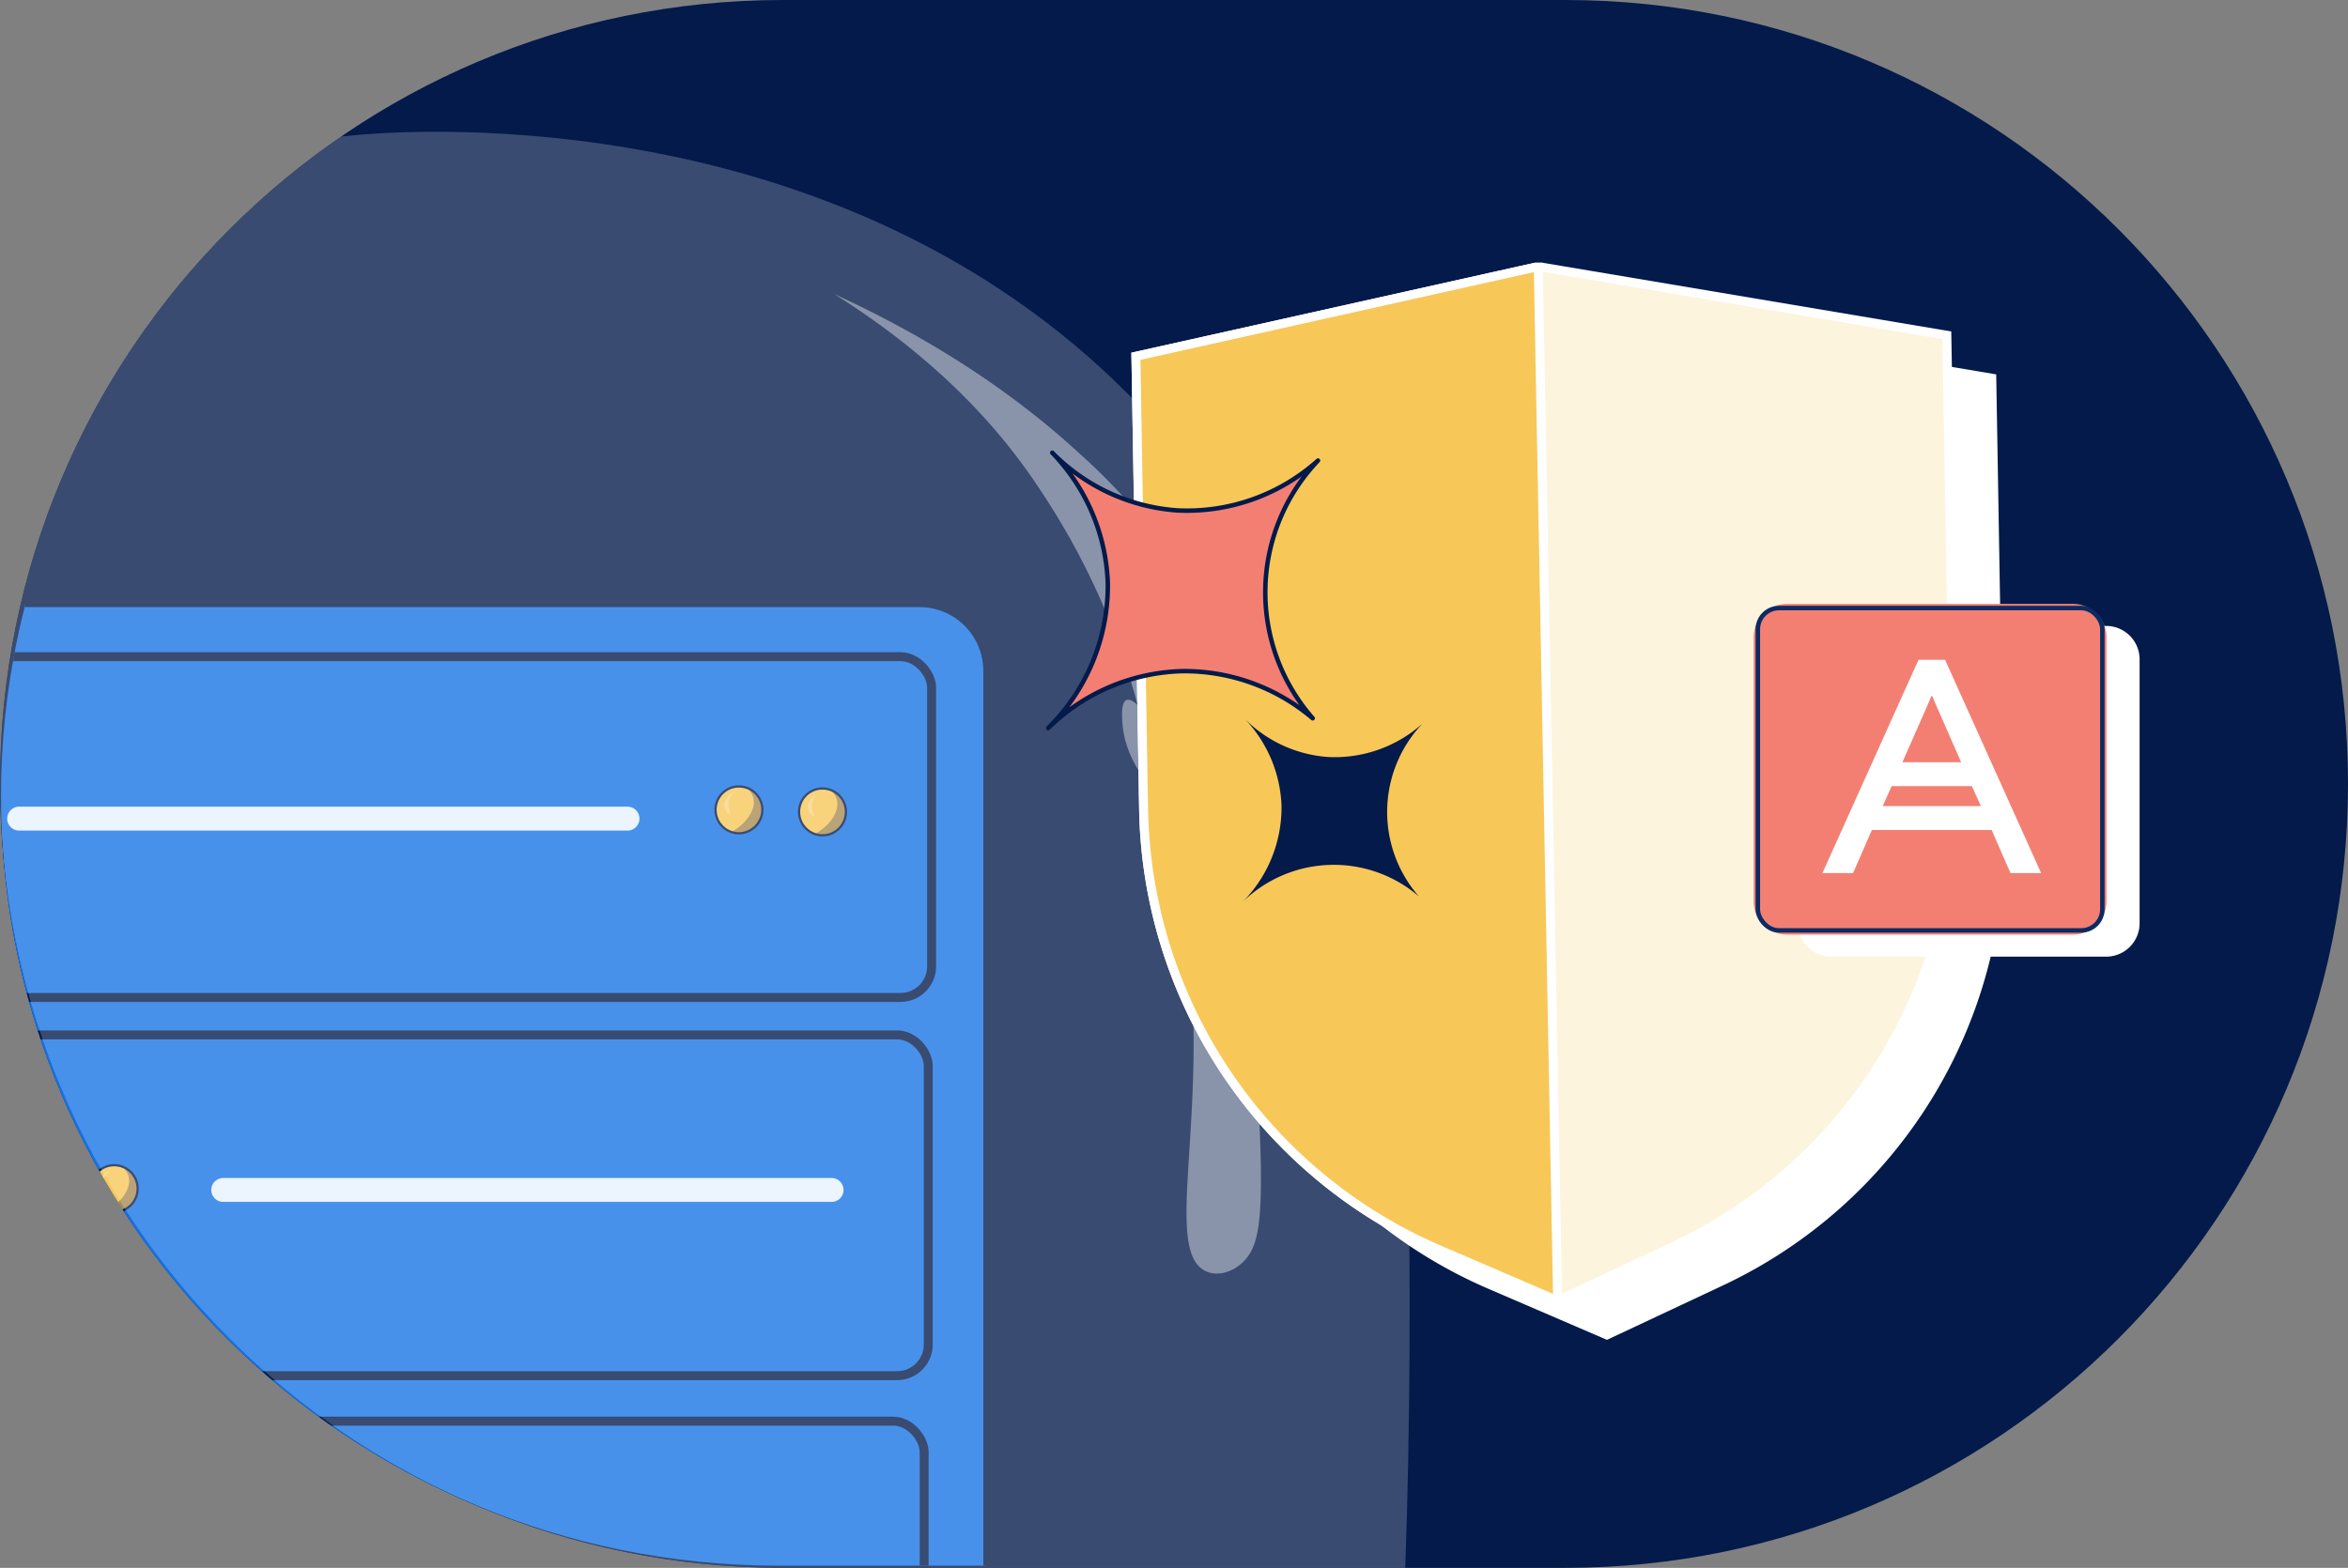
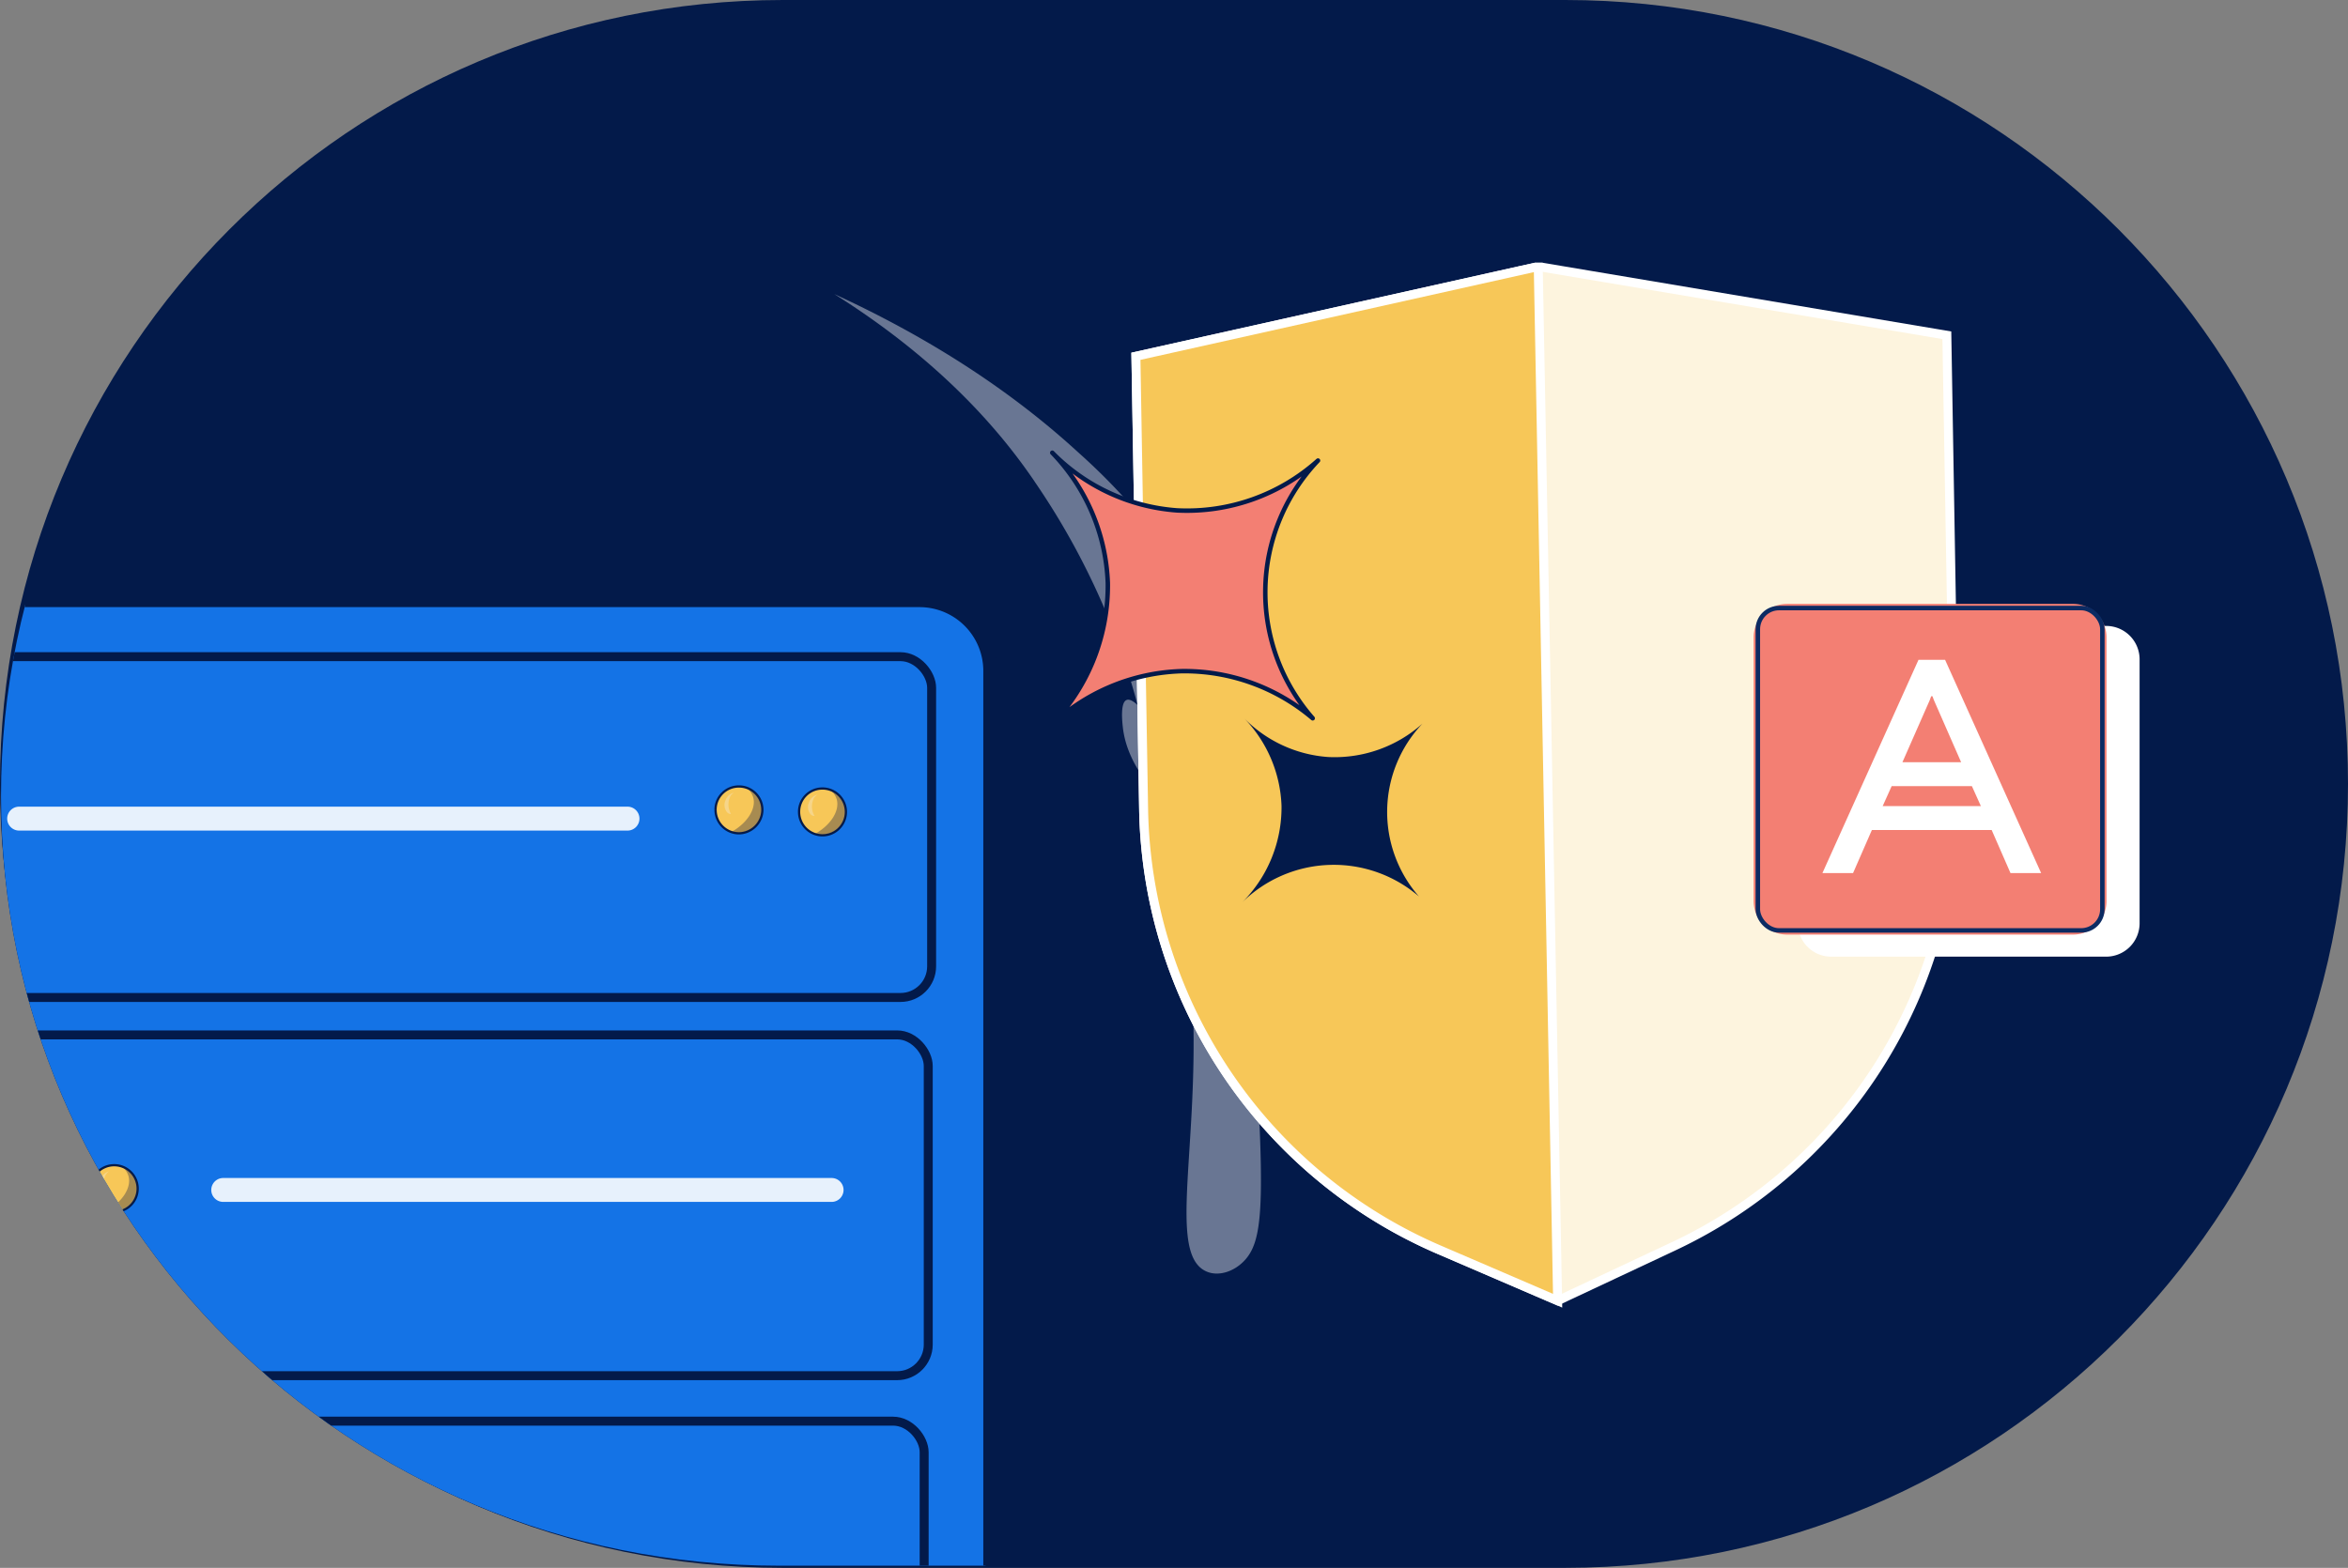
<svg xmlns="http://www.w3.org/2000/svg" width="524" height="350" viewBox="0 0 524 350">
  <rect x="0" y="0" width="524" height="350" fill="#808080" stroke="none" />
  <defs>
    <clipPath id="clip-path">
      <path id="Path_27619" data-name="Path 27619" d="M239.1,106.941H413.769c96.466,0,174.667,78.35,174.667,175s-78.2,175-174.667,175H239.1c-96.466,0-174.667-78.35-174.667-175s78.2-175,174.667-175" transform="translate(934.564 6900.059)" fill="#031a4a" />
    </clipPath>
    <clipPath id="clip-path-2">
      <path id="Path_28523" data-name="Path 28523" d="M298.5,2.336c-95.845,0-173.547,76.908-173.547,171.775s77.7,171.772,173.547,171.772H455.253c95.846,0,173.546-76.9,173.546-171.772S551.1,2.336,455.253,2.336Z" transform="translate(-124.952 -2.336)" fill="none" />
    </clipPath>
    <clipPath id="clip-path-3">
      <rect id="Rectangle_13985" data-name="Rectangle 13985" width="23.453" height="8.794" fill="none" />
    </clipPath>
    <clipPath id="clip-path-5">
      <rect id="Rectangle_13983" data-name="Rectangle 13983" width="7.527" height="8.361" fill="none" />
    </clipPath>
    <clipPath id="clip-path-7">
      <rect id="Rectangle_13988" data-name="Rectangle 13988" width="9.36" height="10.393" fill="none" />
    </clipPath>
    <clipPath id="clip-path-9">
      <rect id="Rectangle_13990" data-name="Rectangle 13990" width="2.124" height="4.767" fill="none" />
    </clipPath>
    <clipPath id="clip-path-10">
      <rect id="Rectangle_13989" data-name="Rectangle 13989" width="2.11" height="4.764" fill="none" />
    </clipPath>
    <clipPath id="clip-path-11">
      <rect id="Rectangle_13992" data-name="Rectangle 13992" width="9.36" height="10.394" fill="none" />
    </clipPath>
    <clipPath id="clip-path-13">
      <rect id="Rectangle_13994" data-name="Rectangle 13994" width="2.123" height="4.764" fill="none" />
    </clipPath>
    <clipPath id="clip-path-21">
      <rect id="Rectangle_14004" data-name="Rectangle 14004" width="2.124" height="4.764" fill="none" />
    </clipPath>
    <clipPath id="clip-path-23">
      <rect id="Rectangle_14007" data-name="Rectangle 14007" width="105.127" height="167.353" fill="none" />
    </clipPath>
    <clipPath id="clip-path-24">
      <rect id="Rectangle_14008" data-name="Rectangle 14008" width="31.003" height="128.109" fill="none" />
    </clipPath>
    <clipPath id="clip-path-25">
-       <path id="Path_28669" data-name="Path 28669" d="M239.1,106.941H413.769c96.466,0,174.667,78.35,174.667,175s-78.2,175-174.667,175H239.1c-96.466,0-174.667-78.35-174.667-175s78.2-175,174.667-175" transform="translate(345.564 3456.059)" fill="#031a4a" />
+       <path id="Path_28669" data-name="Path 28669" d="M239.1,106.941H413.769c96.466,0,174.667,78.35,174.667,175s-78.2,175-174.667,175H239.1c-96.466,0-174.667-78.35-174.667-175" transform="translate(345.564 3456.059)" fill="#031a4a" />
    </clipPath>
    <clipPath id="clip-path-26">
-       <rect id="Rectangle_14005" data-name="Rectangle 14005" width="473.192" height="517.308" fill="none" />
-     </clipPath>
+       </clipPath>
    <clipPath id="clip-path-27">
      <rect id="Rectangle_14012" data-name="Rectangle 14012" width="244.09" height="240.456" fill="none" />
    </clipPath>
  </defs>
  <g id="Group_29927" data-name="Group 29927" transform="translate(-410 -3563)">
    <g id="Mask_Group_13404" data-name="Mask Group 13404" transform="translate(-589 -3444)" clip-path="url(#clip-path)">
      <path id="Path_27608" data-name="Path 27608" d="M239.1,106.941H413.769c96.466,0,174.667,78.35,174.667,175s-78.2,175-174.667,175H239.1c-96.466,0-174.667-78.35-174.667-175s78.2-175,174.667-175" transform="translate(934.564 6900.059)" fill="#031a4a" />
    </g>
    <g id="Group_29718" data-name="Group 29718" transform="translate(410.226 3568.969)">
      <g id="Group_29717" data-name="Group 29717" clip-path="url(#clip-path-2)">
        <path id="Path_28500" data-name="Path 28500" d="M122.838,471.6H348.472a14.733,14.733,0,0,0,14.733-14.733h0V127.6a14.733,14.733,0,0,0-14.733-14.733H122.838A14.734,14.734,0,0,0,108.1,127.6V456.867A14.734,14.734,0,0,0,122.838,471.6" transform="translate(-129.521 27.639)" fill="#031a4a" />
        <g id="Group_29676" data-name="Group 29676" transform="translate(-21.547 197.993)" opacity="0.81">
          <g id="Group_29675" data-name="Group 29675">
            <g id="Group_29674" data-name="Group 29674" clip-path="url(#clip-path-3)">
              <g id="Group_29673" data-name="Group 29673">
                <g id="Group_29672" data-name="Group 29672" clip-path="url(#clip-path-3)">
                  <path id="Path_28501" data-name="Path 28501" d="M119.8,162.543a4.2,4.2,0,1,0,4.257-4.144h-.058a4.174,4.174,0,0,0-4.195,4.144" transform="translate(-104.804 -158.007)" fill="#58c0d6" />
                  <g id="Group_29671" data-name="Group 29671" transform="translate(15.927 0.358)" opacity="0.37">
                    <g id="Group_29670" data-name="Group 29670">
                      <g id="Group_29669" data-name="Group 29669" clip-path="url(#clip-path-5)">
                        <g id="Group_29668" data-name="Group 29668">
                          <g id="Group_29667" data-name="Group 29667" clip-path="url(#clip-path-5)">
                            <path id="Path_28502" data-name="Path 28502" d="M122.014,166.52a4.487,4.487,0,0,0,2.255,0,4.437,4.437,0,0,0,3.388-4.12,4.258,4.258,0,0,0-2.826-3.775,3.44,3.44,0,0,1,1.128,1.692c.542,1.975-1,4.551-3.948,6.2" transform="translate(-120.13 -158.305)" fill="#1e2445" />
                          </g>
                        </g>
                      </g>
                    </g>
                  </g>
                </g>
              </g>
            </g>
          </g>
        </g>
        <path id="Path_28503" data-name="Path 28503" d="M111.85,462.6H337.485a14.733,14.733,0,0,0,14.733-14.733h0V118.6a14.733,14.733,0,0,0-14.733-14.733H111.85A14.735,14.735,0,0,0,97.116,118.6V447.867A14.734,14.734,0,0,0,111.85,462.6" transform="translate(-132.501 25.198)" fill="#1473e6" />
        <path id="Path_28504" data-name="Path 28504" d="M111.85,462.6H337.485a14.733,14.733,0,0,0,14.733-14.733h0V118.6a14.733,14.733,0,0,0-14.733-14.733H111.85A14.735,14.735,0,0,0,97.116,118.6V447.867A14.734,14.734,0,0,0,111.85,462.6" transform="translate(-132.501 25.198)" fill="none" stroke="#031a4a" stroke-miterlimit="10" stroke-width="1" />
        <rect id="Rectangle_13986" data-name="Rectangle 13986" width="226.947" height="76.077" rx="6.944" transform="translate(-19.263 140.623)" fill="none" stroke="#031a4a" stroke-miterlimit="10" stroke-width="2" />
        <path id="Path_28505" data-name="Path 28505" d="M250.4,140.915a5.223,5.223,0,0,0,5.152,5.292h.076a5.291,5.291,0,0,0,5.212-5.085,5.222,5.222,0,0,0-5.075-5.366h-.147a5.189,5.189,0,0,0-5.223,5.153" transform="translate(-90.934 33.845)" fill="#f7c758" />
        <path id="Path_28506" data-name="Path 28506" d="M250.4,140.915a5.223,5.223,0,0,0,5.152,5.292h.076a5.291,5.291,0,0,0,5.212-5.085,5.222,5.222,0,0,0-5.075-5.366h-.147a5.189,5.189,0,0,0-5.223,5.153" transform="translate(-90.934 33.845)" fill="none" stroke="#031a4a" stroke-miterlimit="10" stroke-width="0.5" />
        <g id="Group_29681" data-name="Group 29681" transform="translate(160.631 169.567)" opacity="0.37">
          <g id="Group_29680" data-name="Group 29680">
            <g id="Group_29679" data-name="Group 29679" clip-path="url(#clip-path-7)">
              <g id="Group_29678" data-name="Group 29678">
                <g id="Group_29677" data-name="Group 29677" clip-path="url(#clip-path-7)">
                  <path id="Path_28507" data-name="Path 28507" d="M253.16,145.857a5.574,5.574,0,0,0,2.8,0,5.515,5.515,0,0,0,4.211-5.123,5.289,5.289,0,0,0-3.51-4.693,4.276,4.276,0,0,1,1.4,2.1c.674,2.456-1.242,5.658-4.908,7.712" transform="translate(-250.816 -135.644)" fill="#1e2445" />
                </g>
              </g>
            </g>
          </g>
        </g>
        <g id="Group_29686" data-name="Group 29686" transform="translate(161.456 170.979)" opacity="0.31">
          <g id="Group_29685" data-name="Group 29685">
            <g id="Group_29684" data-name="Group 29684" clip-path="url(#clip-path-9)">
              <g id="Group_29683" data-name="Group 29683" transform="translate(0.014)">
                <g id="Group_29682" data-name="Group 29682" clip-path="url(#clip-path-10)">
                  <path id="Path_28508" data-name="Path 28508" d="M253.422,141.607a1.248,1.248,0,0,1-.843-.333,2.572,2.572,0,0,1-.367-2.77,2.619,2.619,0,0,1,1.876-1.663,2.324,2.324,0,0,0-.789.763,4.156,4.156,0,0,0,.127,4" transform="translate(-251.978 -136.84)" fill="#f4f4f4" />
                </g>
              </g>
            </g>
          </g>
        </g>
        <path id="Path_28509" data-name="Path 28509" d="M265.061,141.265a5.223,5.223,0,1,0,5.292-5.153h-.07a5.188,5.188,0,0,0-5.222,5.153" transform="translate(-86.957 33.942)" fill="#f7c758" />
        <path id="Path_28510" data-name="Path 28510" d="M265.061,141.265a5.223,5.223,0,1,0,5.292-5.153h-.07a5.188,5.188,0,0,0-5.222,5.153" transform="translate(-86.957 33.942)" fill="none" stroke="#031a4a" stroke-miterlimit="10" stroke-width="0.5" />
        <g id="Group_29691" data-name="Group 29691" transform="translate(179.267 170.012)" opacity="0.37">
          <g id="Group_29690" data-name="Group 29690">
            <g id="Group_29689" data-name="Group 29689" clip-path="url(#clip-path-11)">
              <g id="Group_29688" data-name="Group 29688">
                <g id="Group_29687" data-name="Group 29687" clip-path="url(#clip-path-11)">
                  <path id="Path_28511" data-name="Path 28511" d="M267.819,146.207a5.621,5.621,0,0,0,6.847-4.042,5.54,5.54,0,0,0,.169-1.081,5.289,5.289,0,0,0-3.51-4.693,4.276,4.276,0,0,1,1.4,2.1c.672,2.456-1.242,5.658-4.908,7.712" transform="translate(-265.477 -135.994)" fill="#1e2445" />
                </g>
              </g>
            </g>
          </g>
        </g>
        <g id="Group_29696" data-name="Group 29696" transform="translate(180.094 171.424)" opacity="0.31">
          <g id="Group_29695" data-name="Group 29695">
            <g id="Group_29694" data-name="Group 29694" clip-path="url(#clip-path-13)">
              <g id="Group_29693" data-name="Group 29693" transform="translate(0.013)">
                <g id="Group_29692" data-name="Group 29692" clip-path="url(#clip-path-10)">
                  <path id="Path_28512" data-name="Path 28512" d="M268.083,141.954a1.248,1.248,0,0,1-.843-.333,2.569,2.569,0,0,1-.367-2.769,2.614,2.614,0,0,1,1.876-1.663,2.313,2.313,0,0,0-.789.763,4.156,4.156,0,0,0,.127,4" transform="translate(-266.639 -137.19)" fill="#f4f4f4" />
                </g>
              </g>
            </g>
          </g>
        </g>
        <rect id="Rectangle_13995" data-name="Rectangle 13995" width="226.947" height="76.077" rx="6.944" transform="translate(-20.017 225.054)" fill="none" stroke="#031a4a" stroke-miterlimit="10" stroke-width="2" />
        <rect id="Rectangle_13996" data-name="Rectangle 13996" width="226.947" height="76.077" rx="6.944" transform="translate(-20.931 311.281)" fill="none" stroke="#031a4a" stroke-miterlimit="10" stroke-width="2" />
        <path id="Path_28513" data-name="Path 28513" d="M126.062,207.069a5.223,5.223,0,0,0,5.152,5.292h.076a5.292,5.292,0,0,0,5.212-5.085,5.222,5.222,0,0,0-5.075-5.366h-.147a5.189,5.189,0,0,0-5.223,5.153" transform="translate(-124.652 51.785)" fill="#f7c758" />
        <path id="Path_28514" data-name="Path 28514" d="M126.062,207.069a5.223,5.223,0,0,0,5.152,5.292h.076a5.292,5.292,0,0,0,5.212-5.085,5.222,5.222,0,0,0-5.075-5.366h-.147a5.189,5.189,0,0,0-5.223,5.153" transform="translate(-124.652 51.785)" fill="none" stroke="#031a4a" stroke-miterlimit="10" stroke-width="0.5" />
        <g id="Group_29701" data-name="Group 29701" transform="translate(2.573 253.661)" opacity="0.37">
          <g id="Group_29700" data-name="Group 29700">
            <g id="Group_29699" data-name="Group 29699" clip-path="url(#clip-path-7)">
              <g id="Group_29698" data-name="Group 29698">
                <g id="Group_29697" data-name="Group 29697" clip-path="url(#clip-path-7)">
-                   <path id="Path_28515" data-name="Path 28515" d="M128.821,212.011a5.574,5.574,0,0,0,2.8,0,5.515,5.515,0,0,0,4.211-5.123,5.289,5.289,0,0,0-3.51-4.693,4.276,4.276,0,0,1,1.4,2.1c.674,2.456-1.242,5.658-4.908,7.712" transform="translate(-126.477 -201.798)" fill="#1e2445" />
-                 </g>
+                   </g>
              </g>
            </g>
          </g>
        </g>
        <g id="Group_29706" data-name="Group 29706" transform="translate(3.398 255.073)" opacity="0.31">
          <g id="Group_29705" data-name="Group 29705">
            <g id="Group_29704" data-name="Group 29704" clip-path="url(#clip-path-9)">
              <g id="Group_29703" data-name="Group 29703" transform="translate(0.014)">
                <g id="Group_29702" data-name="Group 29702" clip-path="url(#clip-path-10)">
                  <path id="Path_28516" data-name="Path 28516" d="M129.083,207.761a1.248,1.248,0,0,1-.843-.333,2.572,2.572,0,0,1-.367-2.77A2.619,2.619,0,0,1,129.749,203a2.324,2.324,0,0,0-.789.763,4.156,4.156,0,0,0,.127,4" transform="translate(-127.639 -202.994)" fill="#f4f4f4" />
                </g>
              </g>
            </g>
          </g>
        </g>
        <path id="Path_28517" data-name="Path 28517" d="M140.722,207.419a5.223,5.223,0,1,0,5.292-5.153h-.07a5.188,5.188,0,0,0-5.222,5.153" transform="translate(-120.676 51.882)" fill="#f7c758" />
        <path id="Path_28518" data-name="Path 28518" d="M140.722,207.419a5.223,5.223,0,1,0,5.292-5.153h-.07a5.188,5.188,0,0,0-5.222,5.153" transform="translate(-120.676 51.882)" fill="none" stroke="#031a4a" stroke-miterlimit="10" stroke-width="0.5" />
        <g id="Group_29711" data-name="Group 29711" transform="translate(21.21 254.106)" opacity="0.37">
          <g id="Group_29710" data-name="Group 29710">
            <g id="Group_29709" data-name="Group 29709" clip-path="url(#clip-path-11)">
              <g id="Group_29708" data-name="Group 29708">
                <g id="Group_29707" data-name="Group 29707" clip-path="url(#clip-path-11)">
                  <path id="Path_28519" data-name="Path 28519" d="M143.48,212.361a5.621,5.621,0,0,0,6.847-4.042,5.546,5.546,0,0,0,.169-1.081,5.289,5.289,0,0,0-3.51-4.693,4.276,4.276,0,0,1,1.4,2.1c.672,2.456-1.242,5.658-4.908,7.712" transform="translate(-141.138 -202.148)" fill="#1e2445" />
                </g>
              </g>
            </g>
          </g>
        </g>
        <g id="Group_29716" data-name="Group 29716" transform="translate(22.035 255.518)" opacity="0.31">
          <g id="Group_29715" data-name="Group 29715">
            <g id="Group_29714" data-name="Group 29714" clip-path="url(#clip-path-21)">
              <g id="Group_29713" data-name="Group 29713" transform="translate(0.014)">
                <g id="Group_29712" data-name="Group 29712" clip-path="url(#clip-path-10)">
                  <path id="Path_28520" data-name="Path 28520" d="M143.744,208.108a1.248,1.248,0,0,1-.843-.333,2.569,2.569,0,0,1-.367-2.769,2.614,2.614,0,0,1,1.876-1.663,2.312,2.312,0,0,0-.789.763,4.156,4.156,0,0,0,.127,4" transform="translate(-142.3 -203.344)" fill="#f4f4f4" />
                </g>
              </g>
            </g>
          </g>
        </g>
        <path id="Path_28521" data-name="Path 28521" d="M264.469,144.639H128.707a2.67,2.67,0,0,1,0-5.34H264.469a2.67,2.67,0,1,1,0,5.34" transform="translate(-124.658 34.806)" fill="#e7f1fc" />
        <path id="Path_28522" data-name="Path 28522" d="M300.3,209.849H164.535a2.669,2.669,0,1,1,0-5.339H300.3a2.669,2.669,0,1,1,0,5.339" transform="translate(-114.942 52.49)" fill="#e7f1fc" />
      </g>
    </g>
    <g id="Group_29726" data-name="Group 29726" transform="translate(596.185 3628.644)" opacity="0.404" style="isolation: isolate">
      <g id="Group_29725" data-name="Group 29725">
        <g id="Group_29724" data-name="Group 29724" clip-path="url(#clip-path-23)">
          <path id="Path_28525" data-name="Path 28525" d="M316.028,91.246C308.654,80.353,295.381,64.44,271.24,49.28c24.154,11.1,41.711,23.654,54.433,35.336A139.34,139.34,0,0,1,351.1,114.7c7.827,12.632,11.714,27.639,19.169,57.14,7.68,30.381,7.609,38.3,2.527,42.14-3.928,2.964-11.064,3.647-16.63,1.032-17.213-8.086-4.28-40.623-21.764-88.37a163.479,163.479,0,0,0-18.379-35.391" transform="translate(-271.24 -49.28)" fill="#fff" />
        </g>
      </g>
    </g>
    <g id="Group_29729" data-name="Group 29729" transform="translate(660.401 3719.193)" opacity="0.404" style="isolation: isolate">
      <g id="Group_29728" data-name="Group 29728">
        <g id="Group_29727" data-name="Group 29727" clip-path="url(#clip-path-24)">
          <path id="Path_28526" data-name="Path 28526" d="M329.173,142.186c-.825-2.358-6.367-7.524-7.243-15.595-.13-1.2-.59-5.436.847-6.013,2.249-.9,7.777,7.729,12.5,14.809a87.727,87.727,0,0,1,11.486,24.158c3.211,10.421,3.961,23.325,5.331,48.707,1.411,26.141.606,33.159-2.64,37.044-2.509,3-6.615,4.3-9.512,2.519-8.961-5.493,1.5-35.531-3.783-76.089a146.541,146.541,0,0,0-6.984-29.54" transform="translate(-321.757 -120.513)" fill="#fff" />
        </g>
      </g>
    </g>
    <g id="Mask_Group_29273" data-name="Mask Group 29273" clip-path="url(#clip-path-25)">
      <g id="Group_29723" data-name="Group 29723" transform="translate(408 3566)">
        <g id="Group_29721" data-name="Group 29721" transform="translate(-156.611 26.417)" opacity="0.215" style="isolation: isolate">
          <g id="Group_29720" data-name="Group 29720">
            <g id="Group_29719" data-name="Group 29719" clip-path="url(#clip-path-26)">
              <path id="Path_28524" data-name="Path 28524" d="M239.288,21.415C251.511,20.4,345.955,14.005,410.9,79.89c46.692,47.369,57.421,111.089,59.746,128.39,2.373,17.663,2.431,35.929,2.542,72.457.1,31.647-.9,72.222-2.542,86.44-8.106,70.148-109.759,172.145-229.773,170.9C112.262,536.745,1.953,417.264.025,283.561-2.063,138.622,123.989,31,239.288,21.415" transform="translate(0 -20.781)" fill="#fff" />
            </g>
          </g>
        </g>
        <rect id="Rectangle_14006" data-name="Rectangle 14006" width="524" height="350" rx="173" transform="translate(2 -3)" fill="none" />
      </g>
    </g>
    <g id="Group_29736" data-name="Group 29736" transform="translate(636.401 3628.644)">
      <g id="Group_29735" data-name="Group 29735" transform="translate(7 -7)" clip-path="url(#clip-path-27)">
-         <path id="Path_28527" data-name="Path 28527" d="M22.483,26.96,112.271,6.933l91.188,15.338,1.747,102.736a109.125,109.125,0,0,1-62.736,100.64l-25.875,12.147-26.45-11.388A109.12,109.12,0,0,1,24.2,128.036Z" transform="translate(8.632 2.662)" fill="#fff" />
        <path id="Path_28528" data-name="Path 28528" d="M14.523,20.649,104.311.622,195.5,15.96,197.245,118.7a109.125,109.125,0,0,1-62.736,100.64l-25.875,12.147-26.45-11.388a109.12,109.12,0,0,1-65.943-98.369Z" transform="translate(5.576 0.239)" fill="#fdf4de" />
        <path id="Path_28529" data-name="Path 28529" d="M14.523,20.649,104.311.622,195.5,15.96,197.245,118.7a109.125,109.125,0,0,1-62.736,100.64l-25.875,12.147-26.45-11.388a109.12,109.12,0,0,1-65.943-98.369Z" transform="translate(5.576 0.239)" fill="none" stroke="#fff" stroke-miterlimit="4.001" stroke-width="2" />
        <path id="Path_28530" data-name="Path 28530" d="M14.523,20.649,104.311.622l4.323,230.861-26.45-11.388a109.12,109.12,0,0,1-65.943-98.369Z" transform="translate(5.576 0.239)" fill="#f7c758" />
        <path id="Path_28531" data-name="Path 28531" d="M14.523,20.649,104.311.622l4.323,230.861-26.45-11.388a109.12,109.12,0,0,1-65.943-98.369Z" transform="translate(5.576 0.239)" fill="none" stroke="#fff" stroke-miterlimit="4.001" stroke-width="2" />
        <path id="Path_28532" data-name="Path 28532" d="M32.166,73.5a29.628,29.628,0,0,1,8.313,19.49,29.971,29.971,0,0,1-8.928,21.739,29.116,29.116,0,0,1,39.6-1.467,28.616,28.616,0,0,1,.786-38.588,29.378,29.378,0,0,1-21.061,7.457A29.12,29.12,0,0,1,32.166,73.5" transform="translate(12.114 28.217)" fill="#f7c758" />
        <path id="Path_28533" data-name="Path 28533" d="M32.166,73.5a29.628,29.628,0,0,1,8.313,19.49,29.971,29.971,0,0,1-8.928,21.739,29.116,29.116,0,0,1,39.6-1.467,28.616,28.616,0,0,1,.786-38.588,29.378,29.378,0,0,1-21.061,7.457A29.12,29.12,0,0,1,32.166,73.5" transform="translate(12.114 28.217)" fill="#031a4a" />
        <path id="Path_28534" data-name="Path 28534" d="M1.29,30.655A44.169,44.169,0,0,1,13.683,59.712,44.68,44.68,0,0,1,.375,92.118,44.386,44.386,0,0,1,30.247,79.412,44.2,44.2,0,0,1,59.406,89.931,42.659,42.659,0,0,1,60.591,32.4,43.8,43.8,0,0,1,29.186,43.53,43.413,43.413,0,0,1,1.29,30.655" transform="translate(0.144 11.769)" fill="#fff" />
        <path id="Path_28535" data-name="Path 28535" d="M1.29,30.655A44.169,44.169,0,0,1,13.683,59.712,44.68,44.68,0,0,1,.375,92.118,44.386,44.386,0,0,1,30.247,79.412,44.2,44.2,0,0,1,59.406,89.931,42.659,42.659,0,0,1,60.591,32.4,43.8,43.8,0,0,1,29.186,43.53,43.413,43.413,0,0,1,1.29,30.655Z" transform="translate(0.144 11.769)" fill="#f37f73" stroke="#031a4a" stroke-linecap="round" stroke-linejoin="round" stroke-width="1" />
        <path id="Path_28536" data-name="Path 28536" d="M128.716,58.591h61.359a7.463,7.463,0,0,1,7.464,7.464v58.9a7.463,7.463,0,0,1-7.464,7.464H128.716a7.463,7.463,0,0,1-7.464-7.464v-58.9a7.463,7.463,0,0,1,7.464-7.464" transform="translate(46.552 22.495)" fill="#fff" />
        <path id="Path_28537" data-name="Path 28537" d="M153.675,66.857l-21.444,47.611h6.837l4.2-9.611H170l4.2,9.611h6.837L159.6,66.857Zm2.827,8.129h.285l.322.87,6.077,13.863h-13.1l6.1-13.863ZM145.68,99.513l2-4.449H165.6l2,4.449Z" transform="translate(50.767 25.668)" fill="#fff" />
        <path id="Path_28538" data-name="Path 28538" d="M121.6,55.034h63.82a7.463,7.463,0,0,1,7.464,7.464v58.9a7.463,7.463,0,0,1-7.464,7.463H121.6a7.463,7.463,0,0,1-7.464-7.463V62.5a7.463,7.463,0,0,1,7.464-7.464" transform="translate(43.822 21.129)" fill="#f37f73" />
        <rect id="Rectangle_14011" data-name="Rectangle 14011" width="76.881" height="71.959" rx="4.719" transform="translate(158.895 77.096)" fill="none" stroke="#0c2b63" stroke-width="1" />
        <path id="Path_28539" data-name="Path 28539" d="M146.672,64.054l-21.444,47.611h6.837l4.2-9.611H163l4.2,9.611h6.837L152.6,64.054Zm2.827,8.129h.285l.322.87,6.077,13.863h-13.1l6.1-13.863ZM138.677,96.71l2-4.449h17.912l2,4.449Z" transform="translate(48.078 24.592)" fill="#fff" />
      </g>
    </g>
  </g>
</svg>